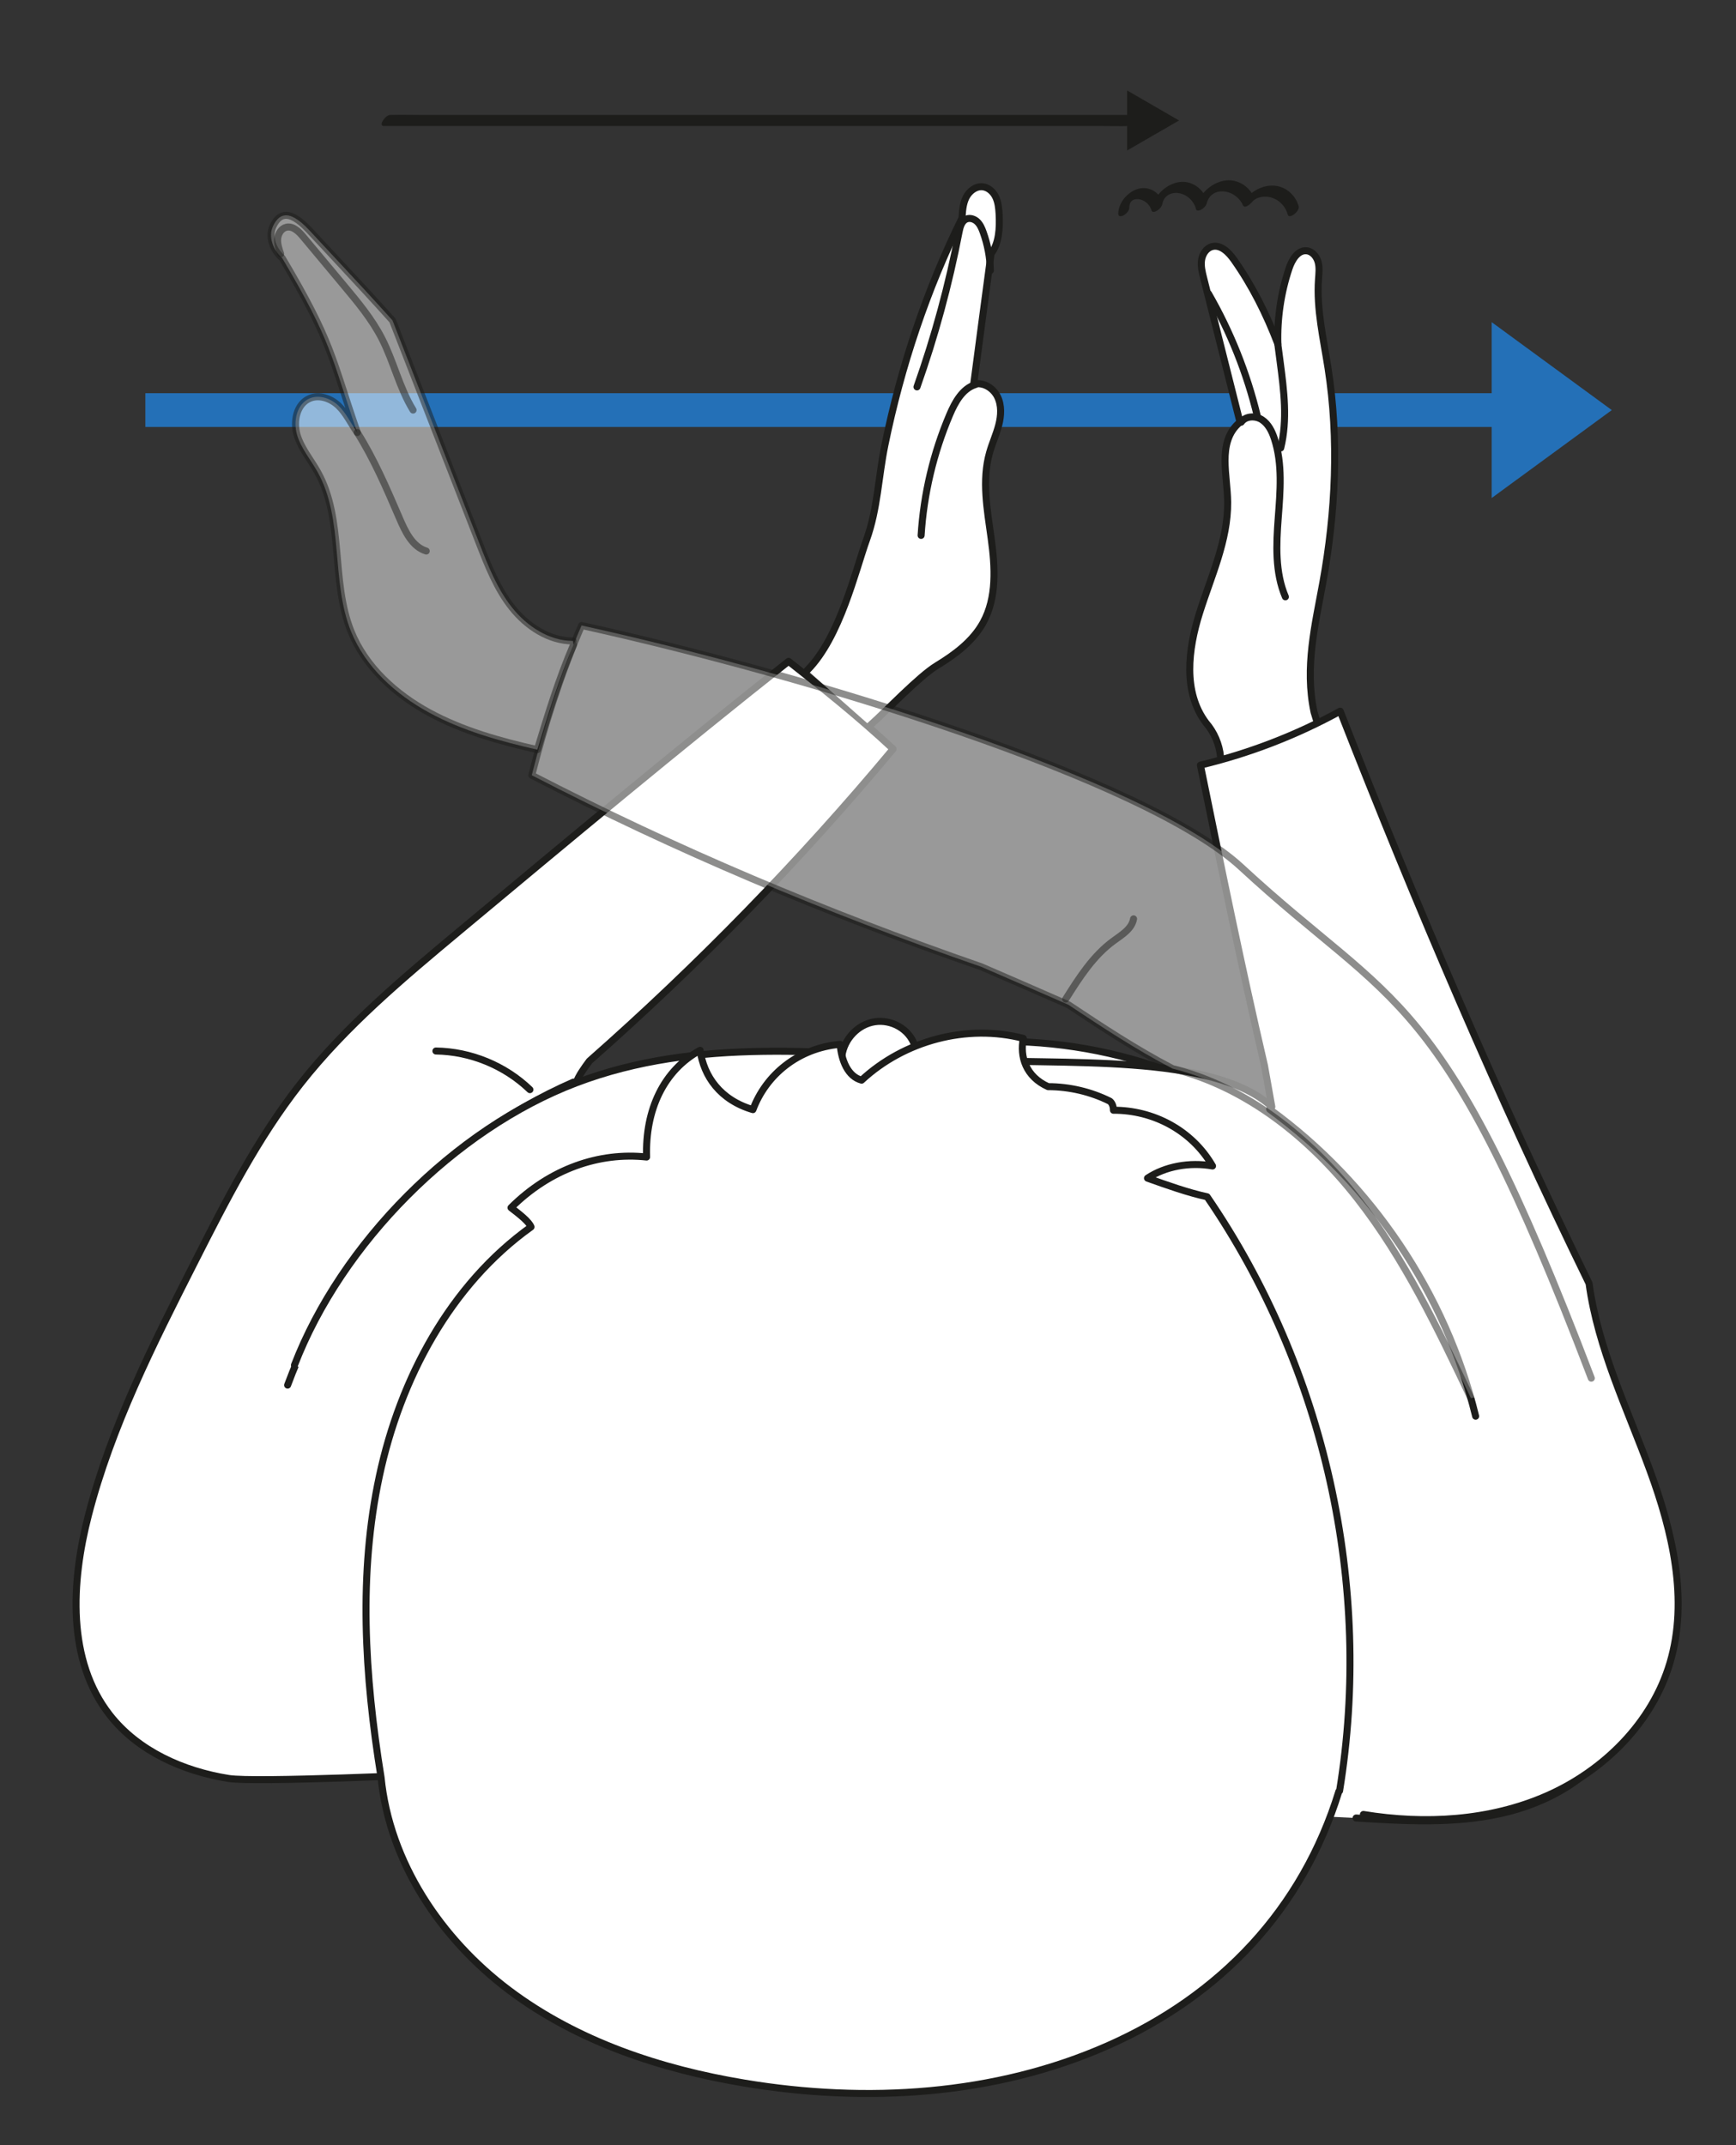
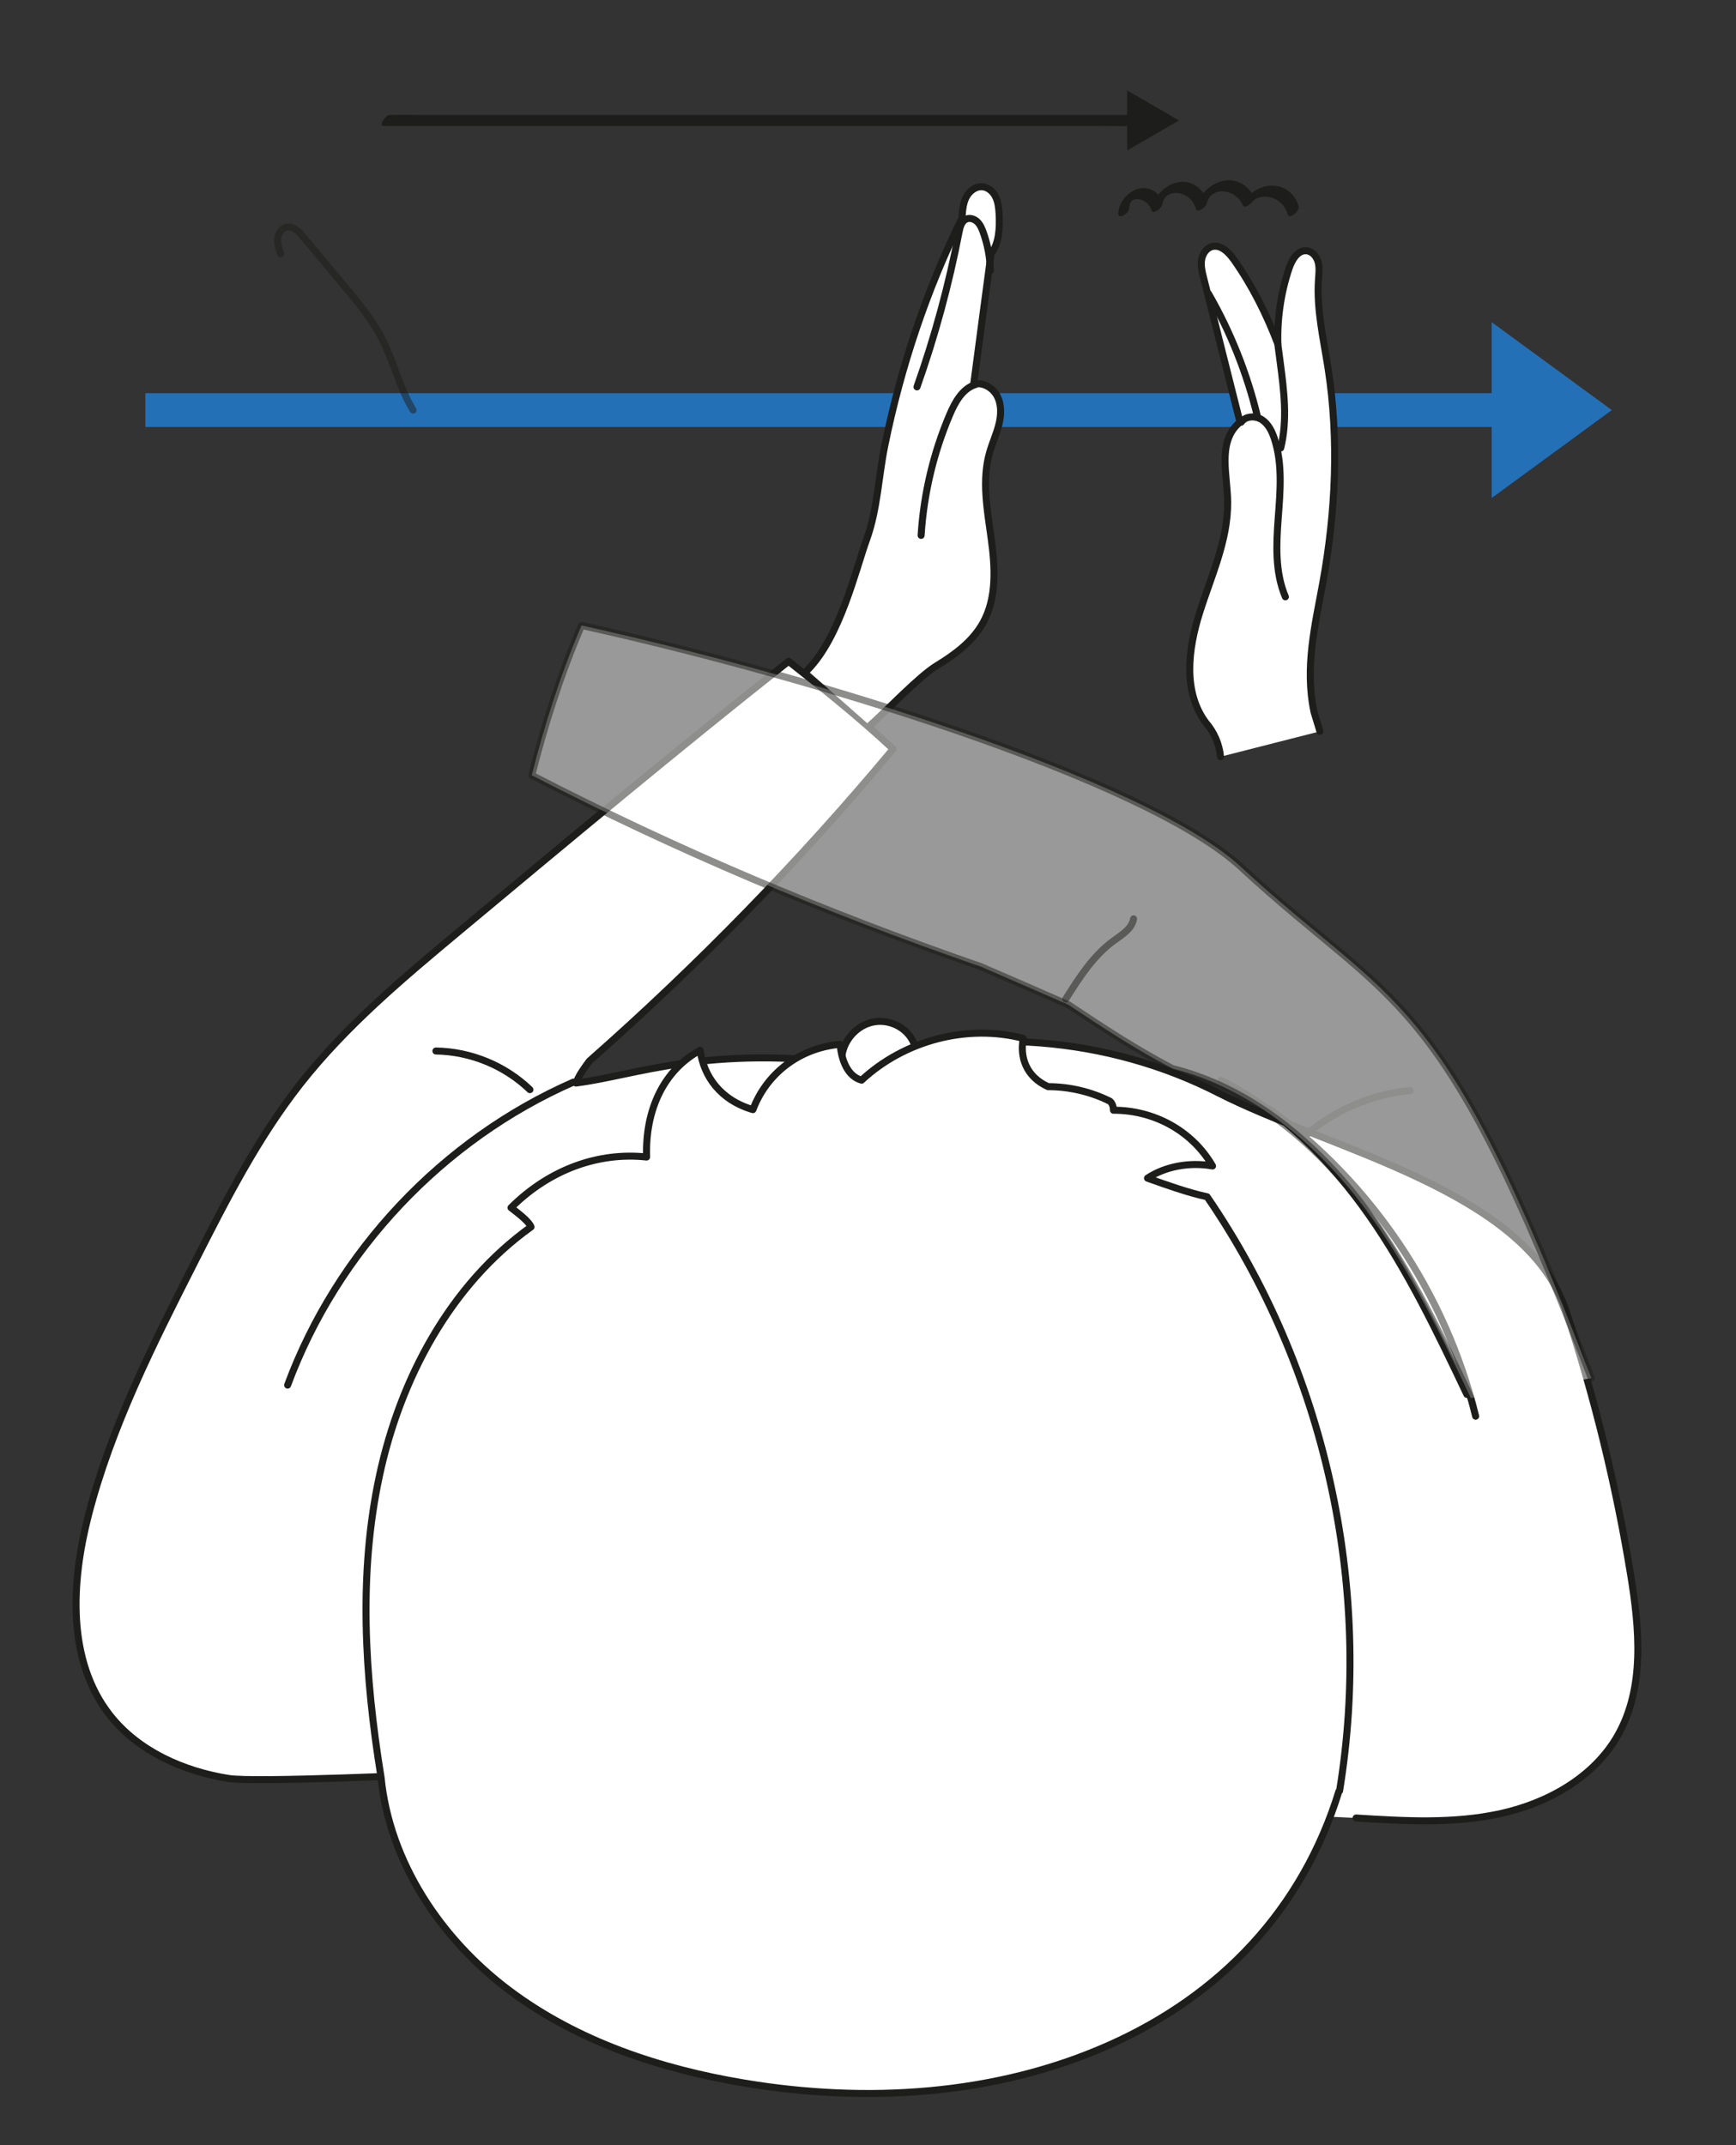
<svg xmlns="http://www.w3.org/2000/svg" viewBox="0 0 618.63 764.22">
  <rect x="0" y="0" width="618.63" height="764.22" fill="#333333" stroke="none" />
  <defs>
    <style>
      .j, .k, .l, .m {
        stroke: #1d1d1b;
        stroke-linecap: round;
        stroke-linejoin: round;
        stroke-width: 2.5px;
      }

      .j, .l, .n {
        fill: #fff;
      }

      .k, .m {
        fill: none;
      }

      .l, .m {
        opacity: .5;
      }

      .o {
        fill: #1d1d1b;
      }

      .o, .p, .n {
        stroke-width: 0px;
      }

      .p {
        fill: #2470b7;
      }
    </style>
  </defs>
  <g id="a" data-name="Ebene 15">
    <polygon class="p" points="531.57 177.41 574.37 146.09 531.57 114.77 531.57 140.07 51.8 140.07 51.8 152.1 531.57 152.1 531.57 177.41" />
  </g>
  <g id="b" data-name="Davor danach">
    <g id="c" data-name="Ebene 7">
      <path class="j" d="m162.89,631.73c-9.51.45-72.02,3.33-81.41,1.83-16.19-2.58-32.26-9.71-42.37-22.61-15.26-19.48-13.78-47.23-7.59-71.19,8.17-31.59,23.04-60.96,37.81-90.06,11.15-21.98,22.41-44.12,37.63-63.5,16.31-20.77,36.75-37.84,57.03-54.75,38.81-32.36,77.63-64.73,117.02-95.86,12.15,9.59,24.3,19.17,37.26,31.23-33.4,40.08-70.01,77.49-108.24,111.16-1.86,2.52-3.72,5.05-4.78,7.84,21.64-2.74,46.35-13.63,100.05-6.67,42.05-13.73,89.51-9.98,128.88,10.18s109.73,34.64,123.87,77.61c10.1,30.63,17.8,62.04,23.01,93.87,3.17,19.37,5.13,40.48-4.62,57.52-8.55,14.94-24.95,24.06-41.76,27.75s-34.26,2.63-51.43,1.56" />
      <path class="k" d="m435.14,384.87c21.6,10.79,39.11,28.54,52.94,48.34,13.83,19.79,24.27,41.71,34.64,63.52" />
      <path class="k" d="m465.28,404.39c10.37-8.97,23.58-14.6,37.22-15.89" />
      <path class="k" d="m204.34,385.49c-46.56,20.38-84.2,60.28-101.85,107.94" />
      <path class="k" d="m155.34,374.41c12.36.17,24.59,5.19,33.5,13.77" />
    </g>
    <g id="d" data-name="Ebene 16">
      <path class="j" d="m434.94,269.57c-.42-4.43-2.27-8.72-5.19-12.08-8.26-10.99-6.38-26.14-2.29-39.14,4.09-13,10.15-25.8,10.02-39.43-.05-4.96-.92-9.88-.93-14.83-.01-4.96.96-10.15,5.32-13.7-4.32-17.12-8.64-34.24-12.95-51.36-.53-2.08-1.05-4.23-.75-6.35.3-2.13,1.64-4.25,3.71-4.82,3.15-.86,5.98,2.04,7.87,4.71,6.42,9.1,11.49,19.16,15.63,30.01-.28-9.13,1.07-18.32,3.98-26.98,1.02-3.05,3.12-6.61,6.32-6.26,2.03.23,3.55,2.12,4.06,4.1.51,1.98.25,4.07.11,6.11-.74,10.61,1.78,21.14,3.41,31.65,3.92,25.3,2.69,51.24-1.88,76.43-2.69,14.82-6.53,30.1-3.11,46.07.7,2.28,1.39,4.56,2.09,6.84" />
      <path class="k" d="m442.3,150.41c1.56-2.27,5.1-2.39,7.4-.88,2.3,1.51,3.59,4.15,4.44,6.77,2.95,9.02,2.07,18.78,1.36,28.24-.71,9.46-1.16,19.33,2.55,28.07" />
      <path class="k" d="m456.39,159.58c2.47-9.95,1.15-20.41-.19-30.58-.45-3.42-.9-6.84-1.35-10.26" />
      <path class="k" d="m430.64,104.61c7.84,13.61,13.72,28.35,17.41,43.62" />
-       <path class="j" d="m485.85,646.38c21.92,3.59,45.04,2.29,65.38-6.65,20.34-8.94,37.56-26.07,43.87-47.36,6.65-22.43.93-46.63-7.14-68.59-8.06-21.96-18.54-43.39-21.69-66.57-32.08-65.65-61.46-134.33-88.68-203.86-15.65,8.59-32.46,15.07-49.82,19.22,7.31,35.9,14.62,71.81,22.83,107.02.87,4.9,1.75,9.8,2.62,14.7-21.08-19.25-74.33-14.81-112.16-16.81-46.31-2.44-92.47-8.19-135.8,8.31-43.33,16.5-83.6,57.18-100.33,100.52" />
      <path class="k" d="m452.44,395.16c36.28,26.31,62.79,65.8,73.41,109.35" />
    </g>
    <path class="j" d="m299.02,385.81l.97-9.5c.82-6.33,5.85-11.43,11.75-12.32s12.21,2.51,14.23,8.44c.97,2.33,1.94,4.65,2.91,6.98" />
    <path class="j" d="m477.36,637.99c11.97-73.1-5.31-150.56-47.2-211.65-6.86-1.5-14.05-4.06-21.25-6.63,6.33-4.2,15.01-5.8,23.18-4.34-7.42-12.82-21.29-19.93-35.31-19.86,0-2.37-1.29-3.23-1.29-3.23-6.8-3.38-14.39-5.16-21.99-5.17-7.96-3.59-10.14-10.69-8.84-17.2-20.15-5.22-42.44.79-57.63,14.89-4.89-1.33-7.15-6.97-7.65-12.78-15.08,1.38-26.45,10.94-31.08,23.28-11.68-3.45-17.51-11.92-18.81-21.14-12.98,7.08-19.61,21.21-19.07,38.02-16.84-1.82-34.36,4.18-48.32,18.05,3.16,2.44,6.32,4.89,7.14,6.85-28.82,20.61-46.62,54.07-54.04,88.72-7.42,34.64-5.36,70.63.6,107.42,3,30.21,21.38,57.56,45.64,75.8s53.96,28.09,83.9,33.07c43.38,7.21,89.17,4.44,129.4-13.33,40.23-17.78,69.41-48.58,82.37-90.6" />
    <g id="e" data-name="Ebene 13">
      <path class="j" d="m287.67,238.78c11.64-11.64,17.21-35.68,21.14-46.56,3.93-10.88,4.21-22.36,6.53-33.69,5.75-28.06,14.91-55.42,27.49-80.86.14-2.5.31-5.09,1.43-7.33s3.46-4.08,5.96-3.8c2.03.23,3.72,1.8,4.6,3.65s1.09,3.93,1.21,5.97c.29,5.12-.03,10.61-2.86,14.21-2.06,15.36-4.13,30.73-6.2,46.55,3.32-.95,6.95,1.28,8.48,4.38s1.32,6.79.45,10.13-2.33,6.5-3.27,9.83c-2.8,9.86-.83,20.36.57,30.52s2.08,21.1-2.89,30.07c-3.67,6.62-10,11.33-16.46,15.26s-18.18,16.37-23.86,21.37" />
      <path class="k" d="m328.24,190.73c.93-14.78,4.4-29.4,10.2-43.03,1.9-4.47,4.54-9.27,9.18-10.72" />
      <path class="k" d="m326.77,137.83c6.37-17.97,11.38-36.42,14.98-55.14.35-1.83.91-3.95,2.63-4.66,1.31-.54,2.87,0,3.89.99s1.59,2.33,2.07,3.66c1.59,4.38,2.47,9.03,2.58,13.69" />
    </g>
    <g id="f" data-name="Ebene 14">
      <path class="l" d="m567.07,490.97c-53.48-140.34-69.7-131.13-124.67-181.98-34.22-31.66-154.09-68.29-235.16-86.17-7.6,17.62-13.37,36.04-17.74,53.35,51.16,26.45,104.37,48.93,160.12,68.22,10.1,4.37,20.19,8.74,31.09,13.53,11.97,7.94,23.94,15.89,37.1,22.75,26.52,6.6,49.02,24.74,65.88,46.26,16.85,21.52,28.72,46.43,40.46,71.12" />
      <path class="m" d="m379.77,355.91c4.81-7.63,9.79-15.46,17.09-20.77,2.92-2.13,6.48-4.24,7.09-7.81" />
-       <path class="l" d="m204.19,228.33c-8.55-.02-16.42-5.22-21.74-11.92s-8.49-14.8-11.6-22.76c-10.33-26.5-20.65-53-30.98-79.5-6.49-7.23-12.86-14.08-19.23-20.93l-10.43-11.2c-7.99-8.59-11.2-4.98-12.89-1.51-1.84,3.77.03,8.66,3.22,11.39,17.91,30.15,17.47,35.22,26.78,62.19-2.41-3.46-3.99-6.97-6.7-9.56s-6.83-4.06-10.27-2.6c-4.64,1.96-5.93,8.2-4.48,13.02s4.83,8.78,7.29,13.17c9.53,17,4.65,38.77,11.94,56.85,5.11,12.66,15.87,22.39,27.87,28.91,12,6.52,25.3,10.18,38.51,13.18,3.88-12.78,7.62-25.08,12.89-37.35" />
      <path class="m" d="m100.01,90.43c-.6-1.73-1.21-3.53-1.06-5.35s1.29-3.7,3.08-4.12c2.35-.55,4.43,1.5,5.98,3.35,4.85,5.8,9.7,11.61,14.54,17.41,4.96,5.94,9.96,11.94,13.5,18.82,4.25,8.27,6.28,17.62,11.15,25.54" />
-       <path class="m" d="m127.33,154.08c5.97,9.46,10.5,20.02,14.92,30.3,2.09,4.86,4.59,10.36,9.64,11.92" />
    </g>
    <g id="g" data-name="Ebene 18">
      <path class="o" d="m402.42,74.02c.02-1.93.97-3.19,3.01-3.09,2.31.11,4.31,1.88,4.92,4.05.27.94,1.58.34,2.07.02.91-.6,1.64-1.48,1.85-2.57.5-2.61,2.95-3.97,5.5-3.67,3.1.37,5.68,2.76,6.44,5.75.21.82,1.34.44,1.81.19.83-.45,1.77-1.34,2-2.28.68-2.7,2.76-4.27,5.58-4.25,3.1.03,6.06,2.1,7.3,4.9.66,1.48,2.74-.45,3.26-1.09,1.63-2.01,4.84-2.29,7.15-1.53,2.78.91,4.87,3.26,5.61,6.06.45,1.73,4.31-1.29,3.88-2.94-.96-3.69-4.11-6.76-7.93-7.33-4.43-.66-8.61,1.59-11.35,4.97l3.26-1.09c-1.77-3.97-6.08-6.52-10.44-5.78-4.68.8-8.91,4.71-10.07,9.32l3.81-2.09c-1.07-4.26-5.42-7.37-9.83-6.71-4.9.73-9.01,4.92-9.92,9.73l3.91-2.55c-1.03-3.63-4.83-5.74-8.46-4.82-3.84.97-7.25,4.94-7.29,8.95-.01,1.11,1.12.96,1.84.58.88-.47,2.09-1.63,2.1-2.74h0Z" />
    </g>
    <g id="h" data-name="Ebene 19">
      <polygon class="o" points="420.16 42.92 401.66 32.23 401.66 53.6 420.16 42.92" />
      <g>
        <line class="n" x1="137.91" y1="42.92" x2="404.23" y2="42.92" />
        <path class="o" d="m136.83,44.89h7.16c6.44,0,12.88,0,19.32,0h28.76c11.61,0,23.23,0,34.84,0,12.81,0,25.62,0,38.42,0,12.84,0,25.68,0,38.52,0,12.05,0,24.11,0,36.16,0,10.12,0,20.24,0,30.36,0,7.33,0,14.65,0,21.98,0,3.44,0,6.9.1,10.34,0,.15,0,.3,0,.45,0,1.57,0,4.43-3.95,2.16-3.95h-7.16c-6.44,0-12.88,0-19.32,0h-28.76c-11.61,0-23.23,0-34.84,0-12.81,0-25.62,0-38.42,0-12.84,0-25.68,0-38.52,0-12.05,0-24.11,0-36.16,0-10.12,0-20.24,0-30.36,0-7.33,0-14.65,0-21.98,0-3.44,0-6.9-.1-10.34,0-.15,0-.3,0-.45,0-1.57,0-4.43,3.95-2.16,3.95h0Z" />
      </g>
    </g>
  </g>
</svg>